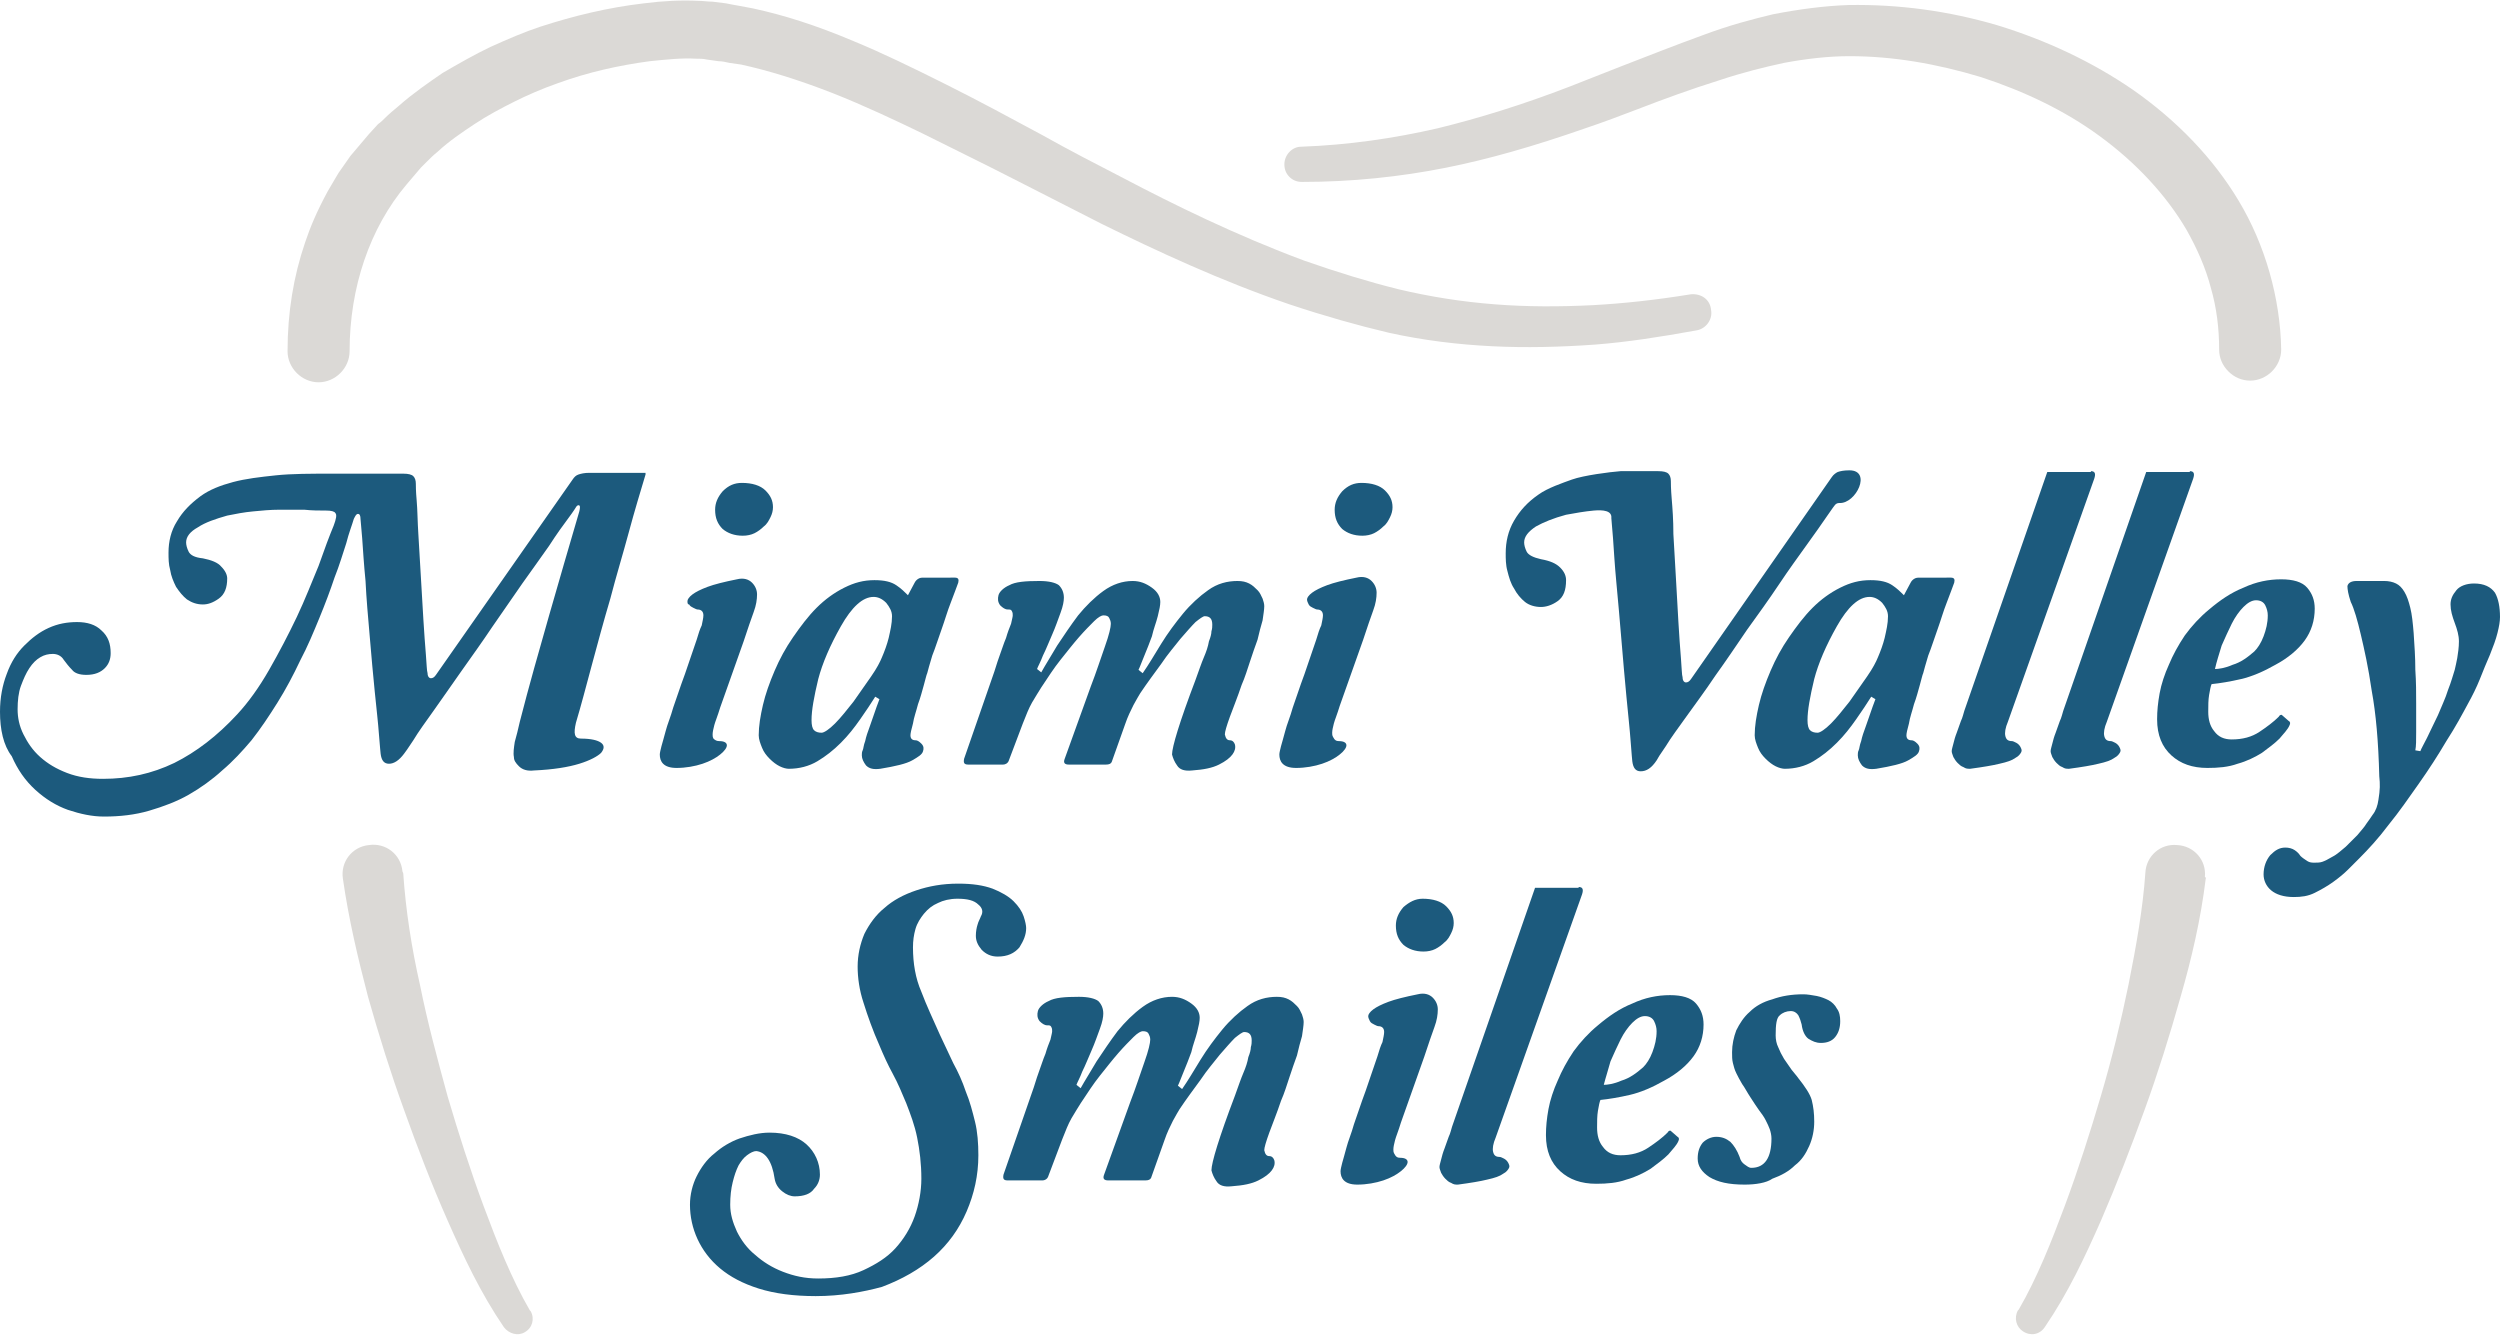
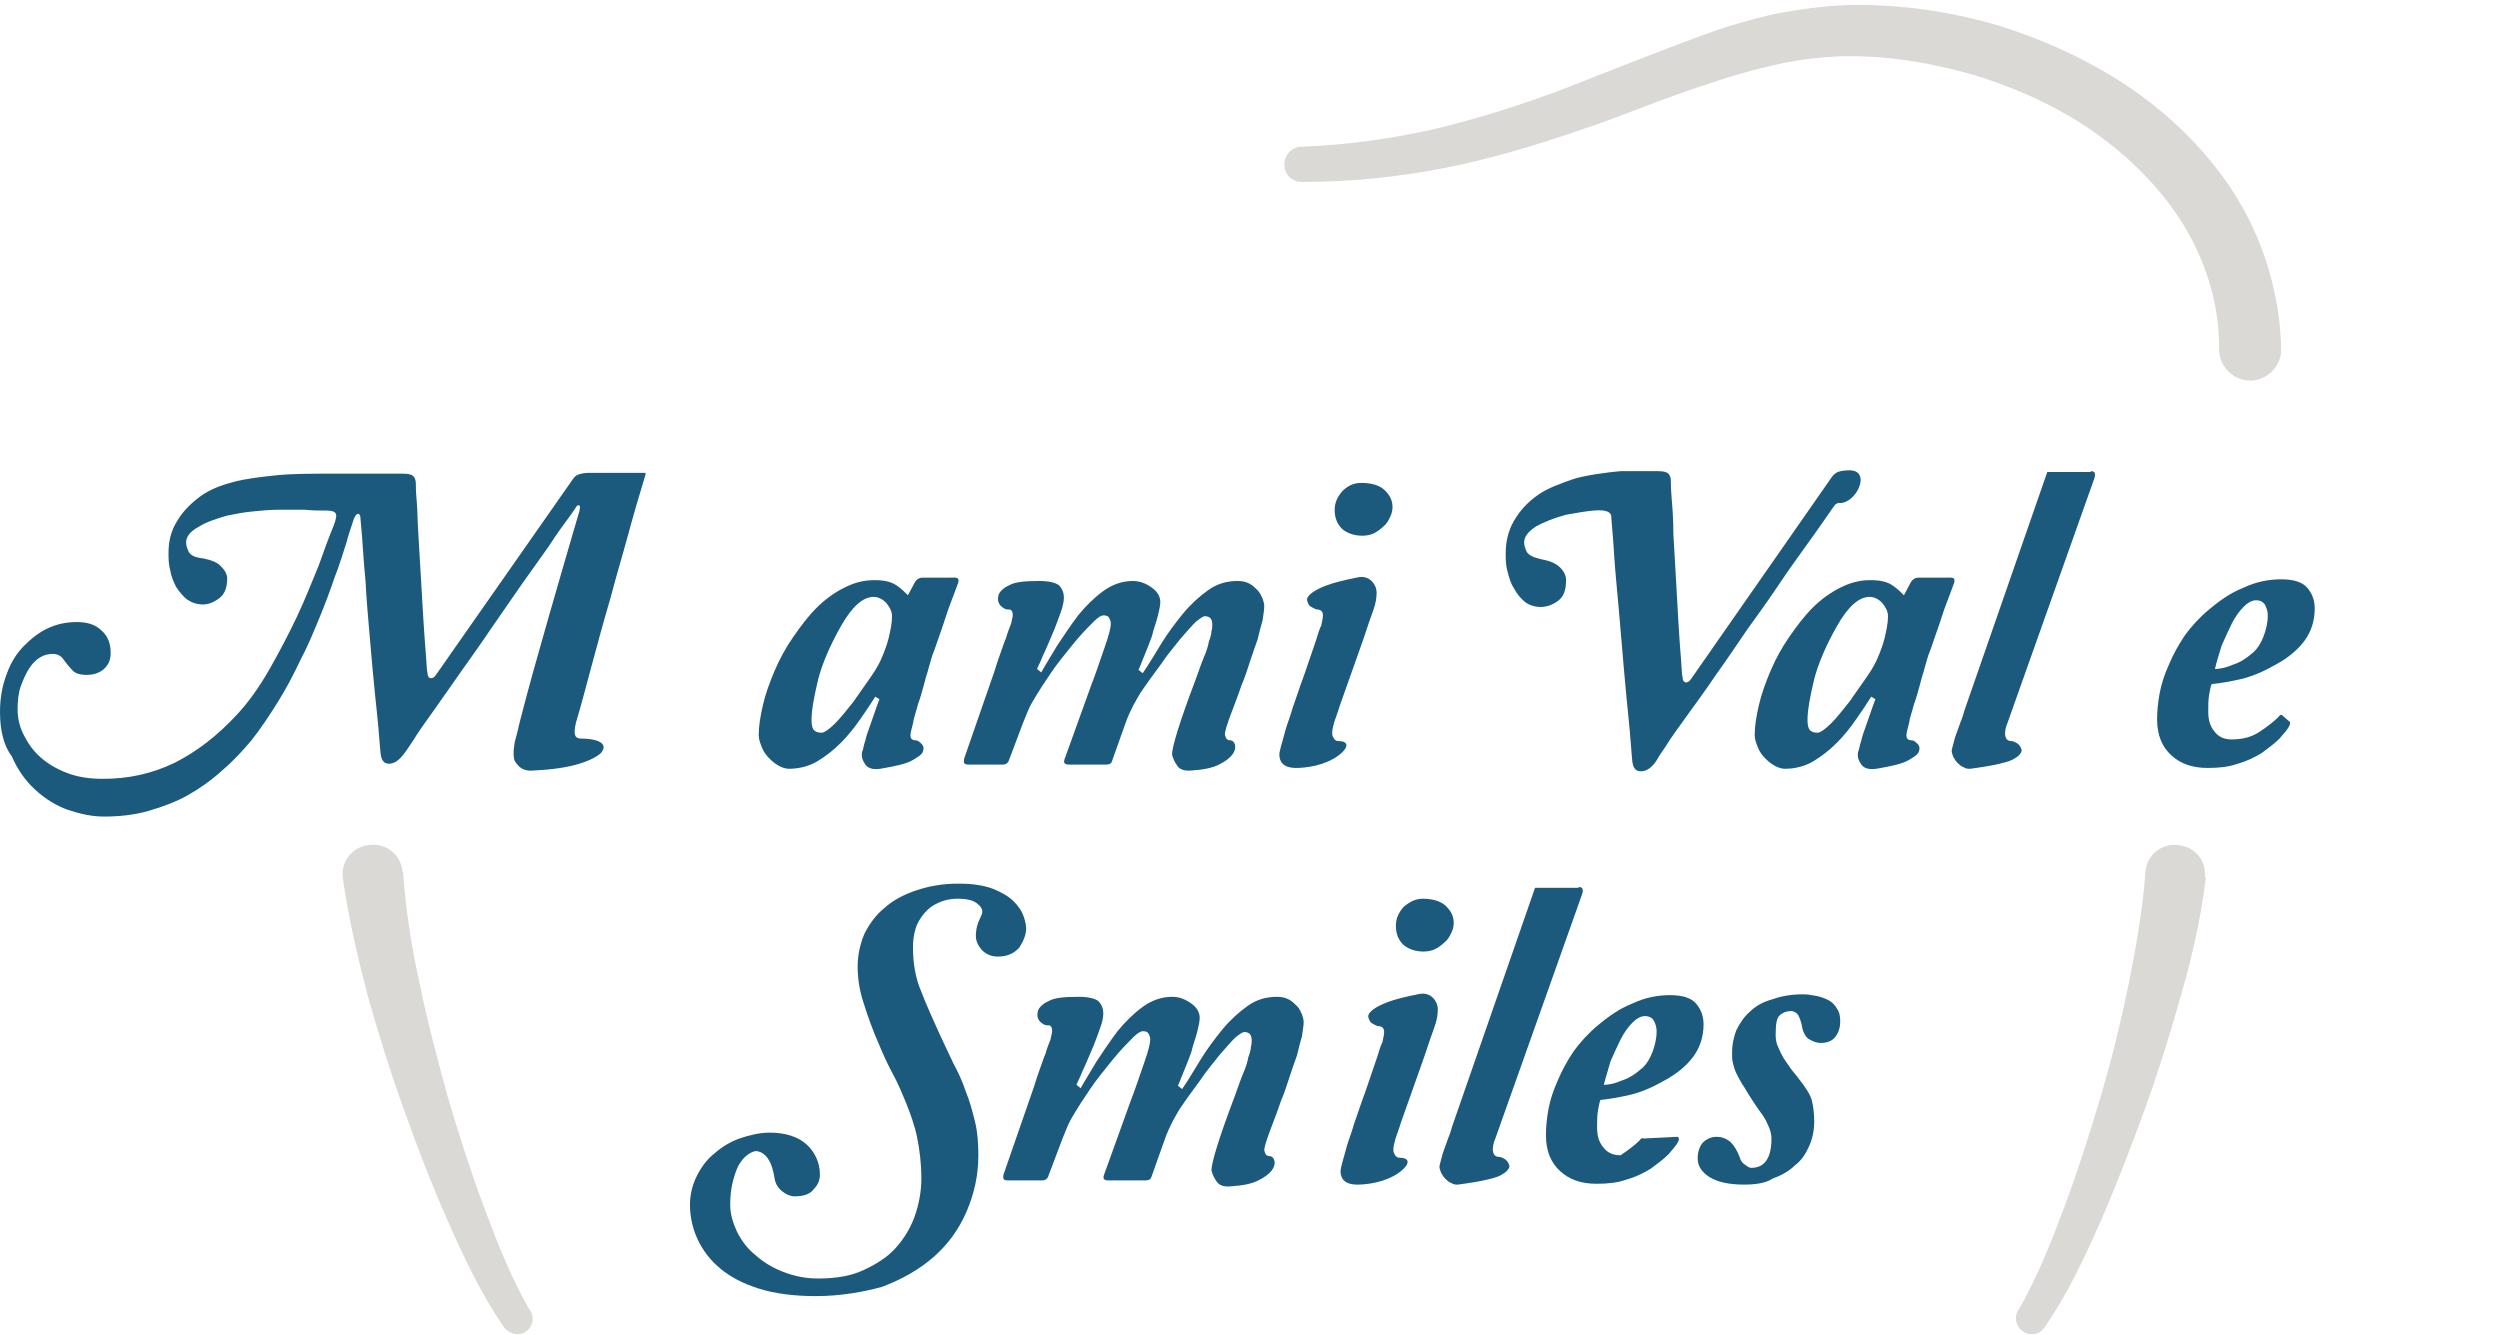
<svg xmlns="http://www.w3.org/2000/svg" version="1.1" id="Layer_1" x="0px" y="0px" viewBox="0 0 298.2 159.2" style="enable-background:new 0 0 298.2 159.2;" xml:space="preserve">
  <style type="text/css">
	.st0{fill:#1C5A7D;}
	.st1{fill:#DBD9D6;}
</style>
  <g>
    <g>
      <path class="st0" d="M77,56.6c-0.6,2-1.3,4.3-2,6.9c-0.7,2.6-1.5,5.2-2.2,7.9c-0.8,2.7-1.5,5.3-2.2,7.9c-0.7,2.6-1.3,4.9-1.9,6.9    c-0.3,1.3-0.2,1.9,0.6,1.9c1.2,0,2,0.2,2.4,0.5c0.4,0.3,0.4,0.7,0,1.2c-0.4,0.4-1.3,0.9-2.6,1.3c-1.3,0.4-3.1,0.7-5.4,0.8    c-0.8,0.1-1.4-0.1-1.8-0.5c-0.4-0.4-0.6-0.7-0.6-1.1c-0.1-0.5,0-1.1,0.1-1.8c0.2-0.7,0.4-1.5,0.6-2.4c1.1-4.3,2.3-8.5,3.5-12.7    c1.2-4.2,2.4-8.3,3.6-12.4c0.1-0.4,0.1-0.7,0-0.7c-0.1-0.1-0.3,0-0.4,0.2c0,0-0.3,0.5-0.9,1.3c-0.6,0.8-1.4,1.9-2.3,3.3    c-0.9,1.3-2,2.8-3.2,4.5c-1.2,1.7-2.4,3.5-3.6,5.2c-1.2,1.8-2.5,3.6-3.7,5.3c-1.2,1.7-2.3,3.3-3.3,4.7c-1,1.4-1.8,2.5-2.4,3.5    c-0.6,0.9-1,1.5-1.1,1.6c-0.6,0.8-1.2,1.2-1.8,1.2c-0.6,0-0.9-0.4-1-1.2c0-0.1-0.1-0.9-0.2-2.3c-0.1-1.4-0.3-3.1-0.5-5.1    c-0.2-2-0.4-4.2-0.6-6.6c-0.2-2.3-0.4-4.5-0.5-6.6c-0.2-2-0.3-3.7-0.4-5.1c-0.1-1.4-0.2-2.1-0.2-2.3c0-0.4-0.1-0.6-0.3-0.6    c-0.2,0-0.3,0.2-0.5,0.6c-0.2,0.7-0.6,1.7-0.9,2.9c-0.4,1.2-0.8,2.6-1.4,4.1c-0.5,1.5-1.1,3.1-1.8,4.8c-0.7,1.7-1.4,3.4-2.3,5.1    c-0.8,1.7-1.7,3.4-2.7,5c-1,1.6-2,3.1-3.1,4.5c-1.1,1.3-2.2,2.5-3.5,3.6c-1.2,1.1-2.6,2.1-4,2.9c-1.4,0.8-3,1.4-4.7,1.9    c-1.7,0.5-3.5,0.7-5.4,0.7c-1.4,0-2.8-0.3-4.3-0.8c-1.4-0.5-2.7-1.3-3.9-2.4c-1.2-1.1-2.1-2.4-2.8-4C0.4,88.9,0,87,0,84.9    c0-1.7,0.3-3.2,0.8-4.5C1.3,79,2,77.9,2.9,77c0.9-0.9,1.8-1.6,2.9-2.1c1.1-0.5,2.2-0.7,3.4-0.7c1.2,0,2.2,0.3,2.9,1    c0.8,0.7,1.1,1.6,1.1,2.7c0,0.7-0.2,1.3-0.7,1.8c-0.5,0.5-1.2,0.8-2.2,0.8c-0.8,0-1.4-0.2-1.7-0.6c-0.4-0.4-0.7-0.8-1-1.2    C7.3,78.2,6.8,78,6.3,78c-0.5,0-1,0.1-1.5,0.4c-0.5,0.3-0.9,0.7-1.3,1.3c-0.4,0.6-0.7,1.3-1,2.1c-0.3,0.8-0.4,1.8-0.4,2.8    c0,1,0.2,2,0.7,3c0.5,1,1.1,1.9,2,2.7c0.9,0.8,1.9,1.4,3.2,1.9c1.3,0.5,2.7,0.7,4.3,0.7c3,0,5.8-0.6,8.5-1.9    c2.6-1.3,5.1-3.2,7.5-5.8c1.3-1.4,2.6-3.2,3.8-5.3c1.2-2.1,2.3-4.2,3.3-6.3c1-2.1,1.8-4.2,2.6-6.1c0.7-2,1.3-3.6,1.8-4.8    c0.3-0.8,0.4-1.3,0.2-1.5c-0.1-0.2-0.5-0.3-1.1-0.3c-0.8,0-1.7,0-2.6-0.1c-1,0-2,0-3,0c-1,0-2.1,0.1-3.1,0.2    c-1.1,0.1-2.1,0.3-3.1,0.5c-1.4,0.4-2.6,0.8-3.5,1.4c-0.9,0.5-1.4,1.1-1.4,1.8c0,0.3,0.1,0.7,0.3,1.1c0.2,0.4,0.7,0.7,1.7,0.8    c1,0.2,1.8,0.5,2.2,1c0.5,0.5,0.7,1,0.7,1.4c0,1.1-0.3,1.9-1,2.4c-0.7,0.5-1.3,0.7-1.9,0.7c-0.7,0-1.3-0.2-1.9-0.6    c-0.5-0.4-0.9-0.9-1.3-1.5c-0.3-0.6-0.6-1.3-0.7-2c-0.2-0.7-0.2-1.4-0.2-2.1c0-1.3,0.3-2.6,1-3.7c0.7-1.2,1.6-2.1,2.8-3    c1.1-0.8,2.4-1.3,3.9-1.7c1.5-0.4,3.2-0.6,5.1-0.8c1.9-0.2,4.2-0.2,6.7-0.2c2.5,0,5.3,0,8.5,0c0.6,0,1,0.1,1.2,0.3    c0.2,0.2,0.3,0.5,0.3,0.9c0,0.2,0,0.9,0.1,2c0.1,1.1,0.1,2.5,0.2,4c0.1,1.6,0.2,3.3,0.3,5.1c0.1,1.8,0.2,3.5,0.3,5.1    c0.1,1.6,0.2,3,0.3,4.2c0.1,1.2,0.1,1.9,0.2,2.2c0,0.4,0.2,0.6,0.4,0.6c0.2,0,0.4-0.1,0.6-0.4l16.3-23.3c0.2-0.3,0.4-0.5,0.7-0.6    c0.3-0.1,0.7-0.2,1.3-0.2H77z" />
-       <path class="st0" d="M85.8,88.4c0.6,0,0.9,0.2,0.9,0.5c0,0.3-0.3,0.7-0.8,1.1c-0.5,0.4-1.2,0.8-2.1,1.1c-0.9,0.3-2,0.5-3.1,0.5    c-0.8,0-1.3-0.2-1.6-0.5c-0.3-0.3-0.4-0.7-0.4-1.1c0-0.2,0.1-0.6,0.2-1c0.1-0.4,0.3-1,0.5-1.8c0.2-0.8,0.6-1.7,0.9-2.8    c0.4-1.1,0.8-2.4,1.4-4l1.4-4.1c0.2-0.7,0.4-1.3,0.6-1.7c0.1-0.5,0.2-0.9,0.2-1.2c0-0.4-0.2-0.7-0.7-0.7c-0.1,0-0.3-0.1-0.5-0.2    s-0.4-0.2-0.5-0.4C82,72.1,82,71.9,82,71.7c0-0.2,0.2-0.5,0.6-0.8c0.4-0.3,1-0.6,1.8-0.9c0.8-0.3,2-0.6,3.5-0.9    c0.8-0.2,1.4,0,1.8,0.4c0.4,0.4,0.6,0.9,0.6,1.4c0,0.6-0.1,1.3-0.4,2.1c-0.3,0.8-0.7,2-1.2,3.5l-2.8,7.9c-0.3,1-0.6,1.7-0.7,2.1    c-0.1,0.4-0.2,0.8-0.2,1.1c0,0.2,0,0.3,0.1,0.5C85.3,88.3,85.5,88.4,85.8,88.4z M88.5,57.6c1.2,0,2.2,0.3,2.8,0.9    c0.6,0.6,0.9,1.2,0.9,2c0,0.4-0.1,0.8-0.3,1.2c-0.2,0.4-0.4,0.8-0.8,1.1c-0.3,0.3-0.7,0.6-1.1,0.8c-0.4,0.2-0.9,0.3-1.4,0.3    c-1,0-1.8-0.3-2.4-0.8c-0.6-0.6-0.9-1.3-0.9-2.3c0-0.8,0.3-1.5,0.9-2.2C86.9,57.9,87.6,57.6,88.5,57.6z" />
      <path class="st0" d="M113.9,68.9c0.4,0,0.5,0.2,0.4,0.6c-0.2,0.6-0.5,1.3-0.9,2.4c-0.4,1-0.7,2.1-1.1,3.2    c-0.4,1.1-0.7,2.1-1.1,3.1c-0.3,1-0.5,1.7-0.6,2.1c-0.1,0.2-0.2,0.7-0.4,1.4c-0.2,0.7-0.4,1.5-0.7,2.3c-0.2,0.8-0.5,1.6-0.6,2.3    c-0.2,0.7-0.3,1.2-0.3,1.4c0,0.4,0.2,0.6,0.6,0.6c0.2,0,0.4,0.1,0.7,0.4c0.3,0.3,0.3,0.6,0.2,0.9c-0.1,0.4-0.6,0.7-1.3,1.1    c-0.7,0.4-2,0.7-3.8,1c-0.8,0.1-1.3,0-1.7-0.4c-0.3-0.4-0.5-0.8-0.5-1.2c0-0.2,0-0.4,0.1-0.6c0.1-0.2,0.1-0.6,0.3-1.1    c0.1-0.5,0.3-1.1,0.6-1.9c0.3-0.8,0.6-1.8,1.1-3.1l-0.5-0.3c-0.5,0.8-1.1,1.7-1.8,2.7c-0.7,1-1.4,1.9-2.3,2.8    c-0.9,0.9-1.8,1.6-2.8,2.2c-1,0.6-2.2,0.9-3.4,0.9c-0.3,0-0.7-0.1-1.1-0.3c-0.4-0.2-0.8-0.5-1.2-0.9c-0.4-0.4-0.7-0.8-0.9-1.3    c-0.2-0.5-0.4-1-0.4-1.5c0-1.1,0.2-2.3,0.5-3.6c0.3-1.3,0.8-2.7,1.4-4.1c0.6-1.4,1.3-2.7,2.2-4c0.9-1.3,1.8-2.5,2.8-3.5    c1-1,2.1-1.8,3.3-2.4c1.2-0.6,2.3-0.9,3.6-0.9c1.2,0,2,0.2,2.6,0.6c0.6,0.4,1,0.8,1.4,1.2l0.8-1.5c0.2-0.4,0.6-0.6,0.9-0.6H113.9z     M96.8,85.9c0,0.6,0.1,1,0.3,1.2c0.2,0.2,0.5,0.3,0.9,0.3c0.3,0,0.9-0.4,1.6-1.1c0.7-0.7,1.4-1.6,2.2-2.6c0.7-1,1.4-2,2.1-3    c0.7-1,1.1-1.8,1.3-2.3c0.3-0.7,0.6-1.5,0.8-2.3c0.2-0.9,0.4-1.7,0.4-2.6c0-0.6-0.3-1.1-0.7-1.6c-0.5-0.5-1-0.7-1.5-0.7    c-1.3,0-2.6,1.2-3.9,3.5c-1.3,2.3-2.2,4.4-2.7,6.3C97.1,83.1,96.8,84.7,96.8,85.9z" />
      <path class="st0" d="M115.5,91.2c-0.5,0-0.6-0.2-0.5-0.7l3.4-9.8c0.3-0.8,0.5-1.6,0.8-2.4c0.3-0.8,0.5-1.5,0.8-2.2    c0.2-0.7,0.4-1.2,0.6-1.7c0.1-0.5,0.2-0.8,0.2-1c0-0.2,0-0.3-0.1-0.5c-0.1-0.2-0.2-0.2-0.5-0.2c-0.3,0-0.6-0.2-0.9-0.5    c-0.3-0.4-0.3-0.8-0.2-1.2c0.1-0.4,0.6-0.9,1.3-1.2c0.7-0.4,1.9-0.5,3.6-0.5c1.1,0,1.9,0.2,2.3,0.5c0.4,0.4,0.6,0.9,0.6,1.5    c0,0.4-0.1,1-0.4,1.8c-0.3,0.8-0.6,1.7-1,2.6c-0.4,0.9-0.7,1.7-1.1,2.5c-0.3,0.8-0.6,1.3-0.7,1.6l0.5,0.4c0.5-0.9,1.2-2,1.9-3.2    c0.8-1.2,1.6-2.4,2.5-3.6c0.9-1.1,1.9-2.1,3-2.9c1.1-0.8,2.3-1.2,3.5-1.2c0.9,0,1.6,0.3,2.3,0.8c0.7,0.5,1,1.1,1,1.7    c0,0.4-0.1,0.9-0.3,1.7c-0.2,0.8-0.5,1.5-0.7,2.4c-0.3,0.8-0.6,1.6-0.9,2.3c-0.3,0.7-0.5,1.3-0.7,1.7l0.5,0.4    c0.7-1,1.4-2.2,2.2-3.5c0.8-1.3,1.7-2.5,2.6-3.6c0.9-1.1,2-2.1,3-2.8c1.1-0.8,2.3-1.1,3.5-1.1c0.6,0,1,0.1,1.4,0.3    c0.4,0.2,0.7,0.5,1,0.8c0.3,0.3,0.4,0.6,0.6,1c0.1,0.3,0.2,0.6,0.2,0.9c0,0.4-0.1,1-0.2,1.7c-0.2,0.7-0.4,1.4-0.6,2.3    c-0.3,0.8-0.6,1.7-0.9,2.6c-0.3,0.9-0.6,1.9-1,2.8c-0.5,1.5-1,2.7-1.4,3.8c-0.4,1.1-0.6,1.8-0.6,2.1c0.1,0.5,0.3,0.7,0.6,0.7    c0.3,0,0.5,0.2,0.6,0.5c0.1,0.4,0,0.8-0.3,1.2c-0.3,0.4-0.8,0.8-1.6,1.2c-0.8,0.4-1.8,0.6-3.2,0.7c-0.9,0.1-1.5-0.1-1.8-0.6    c-0.3-0.4-0.5-0.9-0.6-1.3c0-0.9,0.9-3.9,2.8-8.9c0.4-1.1,0.7-2,1-2.7c0.3-0.7,0.5-1.3,0.6-1.9c0.2-0.5,0.3-0.9,0.3-1.2    c0.1-0.3,0.1-0.6,0.1-0.8c0-0.7-0.3-1-0.9-1c-0.2,0-0.6,0.3-1.1,0.7c-0.5,0.5-1.1,1.2-1.8,2c-0.7,0.9-1.5,1.8-2.3,3    c-0.8,1.1-1.7,2.3-2.5,3.5c-0.2,0.3-0.4,0.7-0.8,1.4c-0.3,0.6-0.7,1.4-1,2.3l-1.6,4.5c-0.1,0.2-0.3,0.3-0.7,0.3h-4.4    c-0.5,0-0.7-0.2-0.5-0.7l3.1-8.6c0.7-1.8,1.2-3.4,1.7-4.8c0.5-1.4,0.7-2.3,0.7-2.7c0-0.3-0.1-0.5-0.2-0.7    c-0.1-0.2-0.3-0.3-0.7-0.3c-0.2,0-0.6,0.2-1.1,0.7c-0.5,0.5-1.1,1.1-1.8,1.9c-0.7,0.8-1.4,1.7-2.2,2.7c-0.8,1-1.5,2.1-2.3,3.3    c-0.3,0.5-0.7,1.1-1.1,1.8c-0.4,0.7-0.7,1.5-1.1,2.5l-1.7,4.5c-0.1,0.2-0.3,0.4-0.7,0.4H115.5z" />
      <path class="st0" d="M159.7,88.4c0.6,0,0.9,0.2,0.9,0.5c0,0.3-0.3,0.7-0.8,1.1c-0.5,0.4-1.2,0.8-2.1,1.1c-0.9,0.3-2,0.5-3.1,0.5    c-0.8,0-1.3-0.2-1.6-0.5c-0.3-0.3-0.4-0.7-0.4-1.1c0-0.2,0.1-0.6,0.2-1c0.1-0.4,0.3-1,0.5-1.8c0.2-0.8,0.6-1.7,0.9-2.8    c0.4-1.1,0.8-2.4,1.4-4l1.4-4.1c0.2-0.7,0.4-1.3,0.6-1.7c0.1-0.5,0.2-0.9,0.2-1.2c0-0.4-0.2-0.7-0.7-0.7c-0.1,0-0.3-0.1-0.5-0.2    s-0.4-0.2-0.5-0.4c-0.1-0.2-0.2-0.4-0.2-0.6c0-0.2,0.2-0.5,0.6-0.8c0.4-0.3,1-0.6,1.8-0.9c0.8-0.3,2-0.6,3.5-0.9    c0.8-0.2,1.4,0,1.8,0.4c0.4,0.4,0.6,0.9,0.6,1.4c0,0.6-0.1,1.3-0.4,2.1c-0.3,0.8-0.7,2-1.2,3.5l-2.8,7.9c-0.3,1-0.6,1.7-0.7,2.1    c-0.1,0.4-0.2,0.8-0.2,1.1c0,0.2,0,0.3,0.1,0.5C159.2,88.3,159.4,88.4,159.7,88.4z M162.4,57.6c1.2,0,2.2,0.3,2.8,0.9    c0.6,0.6,0.9,1.2,0.9,2c0,0.4-0.1,0.8-0.3,1.2c-0.2,0.4-0.4,0.8-0.8,1.1c-0.3,0.3-0.7,0.6-1.1,0.8c-0.4,0.2-0.9,0.3-1.4,0.3    c-1,0-1.8-0.3-2.4-0.8c-0.6-0.6-0.9-1.3-0.9-2.3c0-0.8,0.3-1.5,0.9-2.2C160.8,57.9,161.5,57.6,162.4,57.6z" />
      <path class="st0" d="M232.7,68.9c0.4,0,0.5,0.2,0.4,0.6c-0.2,0.6-0.5,1.3-0.9,2.4c-0.4,1-0.7,2.1-1.1,3.2    c-0.4,1.1-0.7,2.1-1.1,3.1c-0.3,1-0.5,1.7-0.6,2.1c-0.1,0.2-0.2,0.7-0.4,1.4c-0.2,0.7-0.4,1.5-0.7,2.3c-0.2,0.8-0.5,1.6-0.6,2.3    c-0.2,0.7-0.3,1.2-0.3,1.4c0,0.4,0.2,0.6,0.6,0.6c0.2,0,0.4,0.1,0.7,0.4c0.3,0.3,0.3,0.6,0.2,0.9c-0.1,0.4-0.6,0.7-1.3,1.1    c-0.7,0.4-2,0.7-3.8,1c-0.8,0.1-1.3,0-1.7-0.4c-0.3-0.4-0.5-0.8-0.5-1.2c0-0.2,0-0.4,0.1-0.6c0.1-0.2,0.1-0.6,0.3-1.1    c0.1-0.5,0.3-1.1,0.6-1.9c0.3-0.8,0.6-1.8,1.1-3.1l-0.5-0.3c-0.5,0.8-1.1,1.7-1.8,2.7c-0.7,1-1.4,1.9-2.3,2.8    c-0.9,0.9-1.8,1.6-2.8,2.2c-1,0.6-2.2,0.9-3.4,0.9c-0.3,0-0.7-0.1-1.1-0.3c-0.4-0.2-0.8-0.5-1.2-0.9c-0.4-0.4-0.7-0.8-0.9-1.3    c-0.2-0.5-0.4-1-0.4-1.5c0-1.1,0.2-2.3,0.5-3.6c0.3-1.3,0.8-2.7,1.4-4.1c0.6-1.4,1.3-2.7,2.2-4c0.9-1.3,1.8-2.5,2.8-3.5    c1-1,2.1-1.8,3.3-2.4c1.2-0.6,2.3-0.9,3.6-0.9c1.2,0,2,0.2,2.6,0.6c0.6,0.4,1,0.8,1.4,1.2l0.8-1.5c0.2-0.4,0.6-0.6,0.9-0.6H232.7z     M215.6,85.9c0,0.6,0.1,1,0.3,1.2c0.2,0.2,0.5,0.3,0.9,0.3c0.3,0,0.9-0.4,1.6-1.1c0.7-0.7,1.4-1.6,2.2-2.6c0.7-1,1.4-2,2.1-3    c0.7-1,1.1-1.8,1.3-2.3c0.3-0.7,0.6-1.5,0.8-2.3c0.2-0.9,0.4-1.7,0.4-2.6c0-0.6-0.3-1.1-0.7-1.6c-0.5-0.5-1-0.7-1.5-0.7    c-1.3,0-2.6,1.2-3.9,3.5c-1.3,2.3-2.2,4.4-2.7,6.3C215.9,83.1,215.6,84.7,215.6,85.9z" />
      <path class="st0" d="M249.4,56.2c0.5,0,0.6,0.3,0.4,0.9l-10.3,29c-0.3,0.7-0.4,1.3-0.3,1.7c0.1,0.4,0.3,0.6,0.8,0.6    c0.1,0,0.3,0.1,0.5,0.2c0.2,0.1,0.4,0.3,0.5,0.5c0.1,0.2,0.2,0.4,0.1,0.6c-0.1,0.2-0.3,0.5-0.7,0.7c-0.4,0.3-1,0.5-1.9,0.7    c-0.8,0.2-2,0.4-3.5,0.6c-0.3,0-0.5,0-0.8-0.2c-0.3-0.1-0.5-0.3-0.7-0.5s-0.4-0.5-0.5-0.7c-0.1-0.3-0.2-0.5-0.2-0.7    c0-0.2,0.1-0.5,0.2-0.9c0.1-0.4,0.2-0.8,0.4-1.3c0.2-0.5,0.3-0.9,0.5-1.4c0.2-0.4,0.3-0.9,0.4-1.2l9.9-28.5H249.4z" />
-       <path class="st0" d="M261.2,56.2c0.5,0,0.6,0.3,0.4,0.9l-10.3,29c-0.3,0.7-0.4,1.3-0.3,1.7c0.1,0.4,0.3,0.6,0.8,0.6    c0.1,0,0.3,0.1,0.5,0.2c0.2,0.1,0.4,0.3,0.5,0.5c0.1,0.2,0.2,0.4,0.1,0.6c-0.1,0.2-0.3,0.5-0.7,0.7c-0.4,0.3-1,0.5-1.9,0.7    c-0.8,0.2-2,0.4-3.5,0.6c-0.3,0-0.5,0-0.8-0.2c-0.3-0.1-0.5-0.3-0.7-0.5s-0.4-0.5-0.5-0.7c-0.1-0.3-0.2-0.5-0.2-0.7    c0-0.2,0.1-0.5,0.2-0.9c0.1-0.4,0.2-0.8,0.4-1.3c0.2-0.5,0.3-0.9,0.5-1.4c0.2-0.4,0.3-0.9,0.4-1.2l9.9-28.5H261.2z" />
      <path class="st0" d="M273,86c0.2,0.1,0.2,0.3,0.1,0.5c-0.2,0.5-0.7,1-1.2,1.6c-0.6,0.6-1.3,1.1-2.1,1.7c-0.8,0.5-1.8,1-2.9,1.3    c-1.1,0.4-2.3,0.5-3.6,0.5c-1.8,0-3.2-0.5-4.3-1.5c-1.1-1-1.7-2.4-1.7-4.3c0-1,0.1-2,0.3-3.1c0.2-1.1,0.6-2.3,1.1-3.4    c0.5-1.2,1.1-2.3,1.9-3.5c0.8-1.1,1.8-2.2,2.9-3.1c1.3-1.1,2.6-2,4.1-2.6c1.5-0.7,3-1,4.5-1c1.4,0,2.5,0.3,3.1,1    c0.6,0.7,0.9,1.5,0.9,2.5c0,1.4-0.4,2.7-1.2,3.8c-0.8,1.1-2,2.1-3.5,2.9c-1.4,0.8-2.8,1.4-4.1,1.7c-1.3,0.3-2.5,0.5-3.5,0.6    c-0.1,0.2-0.2,0.7-0.3,1.3c-0.1,0.6-0.1,1.3-0.1,2c0,0.9,0.2,1.7,0.7,2.3c0.5,0.7,1.2,1,2.1,1c1.3,0,2.4-0.3,3.3-0.9    c0.9-0.6,1.7-1.2,2.3-1.8c0.1-0.2,0.3-0.3,0.4-0.2L273,86z M264.2,79.8c0.4,0,1.2-0.1,2.1-0.5c1-0.3,1.8-0.9,2.6-1.6    c0.4-0.4,0.8-1,1.1-1.8c0.3-0.8,0.5-1.6,0.5-2.5c0-0.4-0.1-0.8-0.3-1.2c-0.2-0.4-0.6-0.6-1.1-0.6c-0.5,0-1,0.3-1.5,0.8    c-0.5,0.5-1,1.2-1.4,2c-0.4,0.8-0.8,1.7-1.2,2.6C264.7,78,264.4,78.9,264.2,79.8z" />
-       <path class="st0" d="M283.8,92.6c-0.1-4.1-0.4-7.5-0.9-10.2c-0.4-2.8-0.9-5-1.3-6.7c-0.4-1.7-0.8-3.1-1.2-3.9    c-0.3-0.9-0.4-1.5-0.4-1.9c0.1-0.4,0.5-0.6,1.1-0.6c0.7,0,1.7,0,3.3,0c0.5,0,1,0.1,1.4,0.3c0.4,0.2,0.7,0.5,1,1    c0.3,0.5,0.5,1.1,0.7,1.9c0.2,0.8,0.3,1.8,0.4,3c0.1,1.5,0.2,2.9,0.2,4.4c0.1,1.4,0.1,2.8,0.1,4.1c0,1.3,0,2.4,0,3.3    c0,1,0,1.7-0.1,2.2l0.6,0.1c0.1-0.3,0.4-0.8,0.8-1.6c0.4-0.8,0.8-1.7,1.3-2.7c0.4-1,0.9-2,1.2-3c0.4-1,0.6-1.8,0.8-2.4    c0.1-0.4,0.2-0.9,0.3-1.4c0.1-0.6,0.2-1.3,0.2-2c0-0.7-0.2-1.4-0.5-2.2c-0.3-0.8-0.5-1.5-0.5-2.2c0-0.6,0.2-1.1,0.7-1.7    c0.4-0.5,1.2-0.8,2.1-0.8c1.2,0,2,0.4,2.5,1.1c0.4,0.7,0.6,1.7,0.6,2.9c0,0.5-0.1,1.1-0.3,1.9c-0.2,0.8-0.5,1.6-0.9,2.6    c-0.4,0.9-0.8,1.9-1.2,2.9c-0.4,1-0.9,2-1.4,2.9c-0.7,1.3-1.5,2.8-2.6,4.5c-1,1.7-2.1,3.4-3.3,5.1c-1.2,1.7-2.3,3.3-3.6,4.9    c-1.2,1.6-2.4,2.9-3.5,4c-0.3,0.3-0.8,0.8-1.3,1.3c-0.5,0.5-1.1,1-1.8,1.5c-0.7,0.5-1.4,0.9-2.2,1.3c-0.8,0.4-1.6,0.5-2.5,0.5    c-1.2,0-2.1-0.3-2.7-0.8c-0.6-0.5-0.9-1.2-0.9-1.9c0-0.9,0.3-1.7,0.8-2.3c0.6-0.6,1.1-0.9,1.8-0.9c0.4,0,0.8,0.1,1.1,0.3    c0.3,0.2,0.5,0.4,0.7,0.7c0.2,0.2,0.5,0.4,0.8,0.6c0.3,0.2,0.6,0.2,0.9,0.2c0.3,0,0.6,0,0.9-0.1c0.3-0.1,0.7-0.3,1.2-0.6    c0.6-0.3,1.1-0.8,1.6-1.2c0.5-0.5,1-1,1.4-1.4c0.4-0.5,0.8-0.9,1.1-1.4c0.3-0.4,0.5-0.7,0.7-1c0.4-0.5,0.6-1.1,0.7-1.8    C283.9,94.2,283.9,93.5,283.8,92.6z" />
      <path class="st0" d="M97.3,154.6c-2.6,0-4.9-0.3-6.8-0.9c-1.9-0.6-3.4-1.4-4.6-2.4c-1.2-1-2.1-2.2-2.7-3.5    c-0.6-1.3-0.9-2.7-0.9-4.1c0-1.2,0.3-2.4,0.8-3.4c0.5-1,1.2-2,2.1-2.7c0.9-0.8,1.9-1.4,3-1.8c1.2-0.4,2.4-0.7,3.6-0.7    c1.9,0,3.4,0.5,4.4,1.4c1,0.9,1.6,2.2,1.6,3.6c0,0.6-0.2,1.2-0.7,1.7c-0.4,0.6-1.2,0.9-2.3,0.9c-0.5,0-1-0.2-1.5-0.6    c-0.5-0.4-0.8-0.9-0.9-1.5c-0.3-2.1-1.1-3.2-2.2-3.3c-0.3,0-0.7,0.2-1.1,0.5c-0.4,0.3-0.7,0.7-1,1.2c-0.3,0.6-0.5,1.2-0.7,2    c-0.2,0.8-0.3,1.7-0.3,2.7c0,1.1,0.3,2.1,0.8,3.2c0.5,1,1.2,2,2.2,2.8c0.9,0.8,2,1.5,3.3,2c1.3,0.5,2.6,0.8,4.2,0.8    c2.1,0,3.9-0.3,5.4-1c1.5-0.7,2.8-1.5,3.8-2.6c1-1.1,1.8-2.4,2.3-3.8c0.5-1.4,0.8-3,0.8-4.5c0-1.8-0.2-3.4-0.5-4.9    c-0.3-1.5-0.8-2.8-1.3-4.1c-0.5-1.2-1-2.4-1.6-3.5c-0.6-1.1-1.1-2.2-1.6-3.4c-0.8-1.8-1.4-3.5-1.9-5.1c-0.5-1.5-0.7-3-0.7-4.3    c0-1.4,0.3-2.7,0.8-3.9c0.6-1.2,1.4-2.3,2.4-3.1c1-0.9,2.3-1.6,3.8-2.1c1.5-0.5,3.1-0.8,5-0.8c1.7,0,3,0.2,4.1,0.6    c1,0.4,1.9,0.9,2.5,1.5c0.6,0.6,1,1.2,1.2,1.8c0.2,0.6,0.3,1.1,0.3,1.4c0,0.8-0.3,1.5-0.8,2.3c-0.6,0.7-1.4,1.1-2.6,1.1    c-0.8,0-1.4-0.3-1.9-0.8c-0.5-0.6-0.7-1.1-0.7-1.7c0-0.5,0.1-1,0.2-1.3c0.1-0.4,0.3-0.7,0.4-1c0.3-0.5,0.2-1-0.3-1.4    c-0.5-0.5-1.3-0.7-2.5-0.7c-0.9,0-1.7,0.2-2.3,0.5c-0.7,0.3-1.2,0.7-1.7,1.3c-0.4,0.5-0.8,1.1-1,1.8c-0.2,0.7-0.3,1.4-0.3,2.2    c0,1.9,0.3,3.7,1,5.3c0.6,1.6,1.4,3.3,2.2,5.1c0.5,1.1,1.1,2.3,1.6,3.4c0.6,1.1,1.1,2.2,1.5,3.4c0.5,1.2,0.8,2.4,1.1,3.6    c0.3,1.2,0.4,2.6,0.4,4c0,2.4-0.5,4.6-1.4,6.7s-2.2,3.9-3.9,5.4c-1.7,1.5-3.8,2.7-6.2,3.6C103,154.1,100.3,154.6,97.3,154.6z" />
      <path class="st0" d="M120.2,140.8c-0.5,0-0.6-0.2-0.5-0.7l3.4-9.8c0.3-0.8,0.5-1.6,0.8-2.4c0.3-0.8,0.5-1.5,0.8-2.2    c0.2-0.7,0.4-1.2,0.6-1.7c0.1-0.5,0.2-0.8,0.2-1c0-0.2,0-0.3-0.1-0.5c-0.1-0.2-0.2-0.2-0.5-0.2c-0.3,0-0.6-0.2-0.9-0.5    c-0.3-0.4-0.3-0.8-0.2-1.2c0.1-0.4,0.6-0.9,1.3-1.2c0.7-0.4,1.9-0.5,3.6-0.5c1.1,0,1.9,0.2,2.3,0.5c0.4,0.4,0.6,0.9,0.6,1.5    c0,0.4-0.1,1-0.4,1.8c-0.3,0.8-0.6,1.7-1,2.6c-0.4,0.9-0.7,1.7-1.1,2.5c-0.3,0.8-0.6,1.3-0.7,1.6l0.5,0.4c0.5-0.9,1.2-2,1.9-3.2    c0.8-1.2,1.6-2.4,2.5-3.6c0.9-1.1,1.9-2.1,3-2.9c1.1-0.8,2.3-1.2,3.5-1.2c0.9,0,1.6,0.3,2.3,0.8c0.7,0.5,1,1.1,1,1.7    c0,0.4-0.1,0.9-0.3,1.7c-0.2,0.8-0.5,1.5-0.7,2.4c-0.3,0.8-0.6,1.6-0.9,2.3c-0.3,0.7-0.5,1.3-0.7,1.7l0.5,0.4    c0.7-1,1.4-2.2,2.2-3.5c0.8-1.3,1.7-2.5,2.6-3.6c0.9-1.1,2-2.1,3-2.8c1.1-0.8,2.3-1.1,3.5-1.1c0.6,0,1,0.1,1.4,0.3    c0.4,0.2,0.7,0.5,1,0.8c0.3,0.3,0.4,0.6,0.6,1c0.1,0.3,0.2,0.6,0.2,0.9c0,0.4-0.1,1-0.2,1.7c-0.2,0.7-0.4,1.4-0.6,2.3    c-0.3,0.8-0.6,1.7-0.9,2.6c-0.3,0.9-0.6,1.9-1,2.8c-0.5,1.5-1,2.7-1.4,3.8c-0.4,1.1-0.6,1.8-0.6,2.1c0.1,0.5,0.3,0.7,0.6,0.7    c0.3,0,0.5,0.2,0.6,0.5c0.1,0.4,0,0.8-0.3,1.2c-0.3,0.4-0.8,0.8-1.6,1.2c-0.8,0.4-1.8,0.6-3.2,0.7c-0.9,0.1-1.5-0.1-1.8-0.6    c-0.3-0.4-0.5-0.9-0.6-1.3c0-0.9,0.9-3.9,2.8-8.9c0.4-1.1,0.7-2,1-2.7c0.3-0.7,0.5-1.3,0.6-1.9c0.2-0.5,0.3-0.9,0.3-1.2    c0.1-0.3,0.1-0.6,0.1-0.8c0-0.7-0.3-1-0.9-1c-0.2,0-0.6,0.3-1.1,0.7c-0.5,0.5-1.1,1.2-1.8,2c-0.7,0.9-1.5,1.8-2.3,3    c-0.8,1.1-1.7,2.3-2.5,3.5c-0.2,0.3-0.4,0.7-0.8,1.4c-0.3,0.6-0.7,1.4-1,2.3l-1.6,4.5c-0.1,0.2-0.3,0.3-0.7,0.3h-4.4    c-0.5,0-0.7-0.2-0.5-0.7l3.1-8.6c0.7-1.8,1.2-3.4,1.7-4.8c0.5-1.4,0.7-2.3,0.7-2.7c0-0.3-0.1-0.5-0.2-0.7    c-0.1-0.2-0.3-0.3-0.7-0.3c-0.2,0-0.6,0.2-1.1,0.7c-0.5,0.5-1.1,1.1-1.8,1.9c-0.7,0.8-1.4,1.7-2.2,2.7c-0.8,1-1.5,2.1-2.3,3.3    c-0.3,0.5-0.7,1.1-1.1,1.8c-0.4,0.7-0.7,1.5-1.1,2.5l-1.7,4.5c-0.1,0.2-0.3,0.4-0.7,0.4H120.2z" />
      <path class="st0" d="M167,138.1c0.6,0,0.9,0.2,0.9,0.5c0,0.3-0.3,0.7-0.8,1.1c-0.5,0.4-1.2,0.8-2.1,1.1c-0.9,0.3-2,0.5-3.1,0.5    c-0.8,0-1.3-0.2-1.6-0.5c-0.3-0.3-0.4-0.7-0.4-1.1c0-0.2,0.1-0.6,0.2-1c0.1-0.4,0.3-1,0.5-1.8c0.2-0.8,0.6-1.7,0.9-2.8    c0.4-1.1,0.8-2.4,1.4-4l1.4-4.1c0.2-0.7,0.4-1.3,0.6-1.7c0.1-0.5,0.2-0.9,0.2-1.2c0-0.4-0.2-0.7-0.7-0.7c-0.1,0-0.3-0.1-0.5-0.2    s-0.4-0.2-0.5-0.4c-0.1-0.2-0.2-0.4-0.2-0.6c0-0.2,0.2-0.5,0.6-0.8c0.4-0.3,1-0.6,1.8-0.9c0.8-0.3,2-0.6,3.5-0.9    c0.8-0.2,1.4,0,1.8,0.4c0.4,0.4,0.6,0.9,0.6,1.4c0,0.6-0.1,1.3-0.4,2.1c-0.3,0.8-0.7,2-1.2,3.5l-2.8,7.9c-0.3,1-0.6,1.7-0.7,2.1    c-0.1,0.4-0.2,0.8-0.2,1.1c0,0.2,0,0.3,0.1,0.5C166.5,138,166.7,138.1,167,138.1z M169.7,107.2c1.2,0,2.2,0.3,2.8,0.9    c0.6,0.6,0.9,1.2,0.9,2c0,0.4-0.1,0.8-0.3,1.2c-0.2,0.4-0.4,0.8-0.8,1.1c-0.3,0.3-0.7,0.6-1.1,0.8c-0.4,0.2-0.9,0.3-1.4,0.3    c-1,0-1.8-0.3-2.4-0.8c-0.6-0.6-0.9-1.3-0.9-2.3c0-0.8,0.3-1.5,0.9-2.2C168.1,107.6,168.8,107.2,169.7,107.2z" />
      <path class="st0" d="M188.3,105.8c0.5,0,0.6,0.3,0.4,0.9l-10.3,29c-0.3,0.7-0.4,1.3-0.3,1.7c0.1,0.4,0.3,0.6,0.8,0.6    c0.1,0,0.3,0.1,0.5,0.2c0.2,0.1,0.4,0.3,0.5,0.5c0.1,0.2,0.2,0.4,0.1,0.6c-0.1,0.2-0.3,0.5-0.7,0.7c-0.4,0.3-1,0.5-1.9,0.7    c-0.8,0.2-2,0.4-3.5,0.6c-0.3,0-0.5,0-0.8-0.2c-0.3-0.1-0.5-0.3-0.7-0.5c-0.2-0.2-0.4-0.5-0.5-0.7c-0.1-0.3-0.2-0.5-0.2-0.7    s0.1-0.5,0.2-0.9c0.1-0.4,0.2-0.8,0.4-1.3c0.2-0.5,0.3-0.9,0.5-1.4c0.2-0.4,0.3-0.9,0.4-1.2l9.9-28.5H188.3z" />
-       <path class="st0" d="M200.1,135.6c0.2,0.1,0.2,0.3,0.1,0.5c-0.2,0.5-0.7,1-1.2,1.6c-0.6,0.6-1.3,1.1-2.1,1.7    c-0.8,0.5-1.8,1-2.9,1.3c-1.1,0.4-2.3,0.5-3.6,0.5c-1.8,0-3.2-0.5-4.3-1.5c-1.1-1-1.7-2.4-1.7-4.3c0-1,0.1-2,0.3-3.1    c0.2-1.1,0.6-2.3,1.1-3.4c0.5-1.2,1.1-2.3,1.9-3.5c0.8-1.1,1.8-2.2,2.9-3.1c1.3-1.1,2.6-2,4.1-2.6c1.5-0.7,3-1,4.5-1    c1.4,0,2.5,0.3,3.1,1c0.6,0.7,0.9,1.5,0.9,2.5c0,1.4-0.4,2.7-1.2,3.8c-0.8,1.1-2,2.1-3.5,2.9c-1.4,0.8-2.8,1.4-4.1,1.7    c-1.3,0.3-2.5,0.5-3.5,0.6c-0.1,0.2-0.2,0.7-0.3,1.3c-0.1,0.6-0.1,1.3-0.1,2c0,0.9,0.2,1.7,0.7,2.3c0.5,0.7,1.2,1,2.1,1    c1.3,0,2.4-0.3,3.3-0.9c0.9-0.6,1.7-1.2,2.3-1.8c0.1-0.2,0.3-0.3,0.4-0.2L200.1,135.6z M191.3,129.4c0.4,0,1.2-0.1,2.1-0.5    c1-0.3,1.8-0.9,2.6-1.6c0.4-0.4,0.8-1,1.1-1.8c0.3-0.8,0.5-1.6,0.5-2.5c0-0.4-0.1-0.8-0.3-1.2c-0.2-0.4-0.6-0.6-1.1-0.6    c-0.5,0-1,0.3-1.5,0.8c-0.5,0.5-1,1.2-1.4,2c-0.4,0.8-0.8,1.7-1.2,2.6C191.8,127.7,191.5,128.6,191.3,129.4z" />
+       <path class="st0" d="M200.1,135.6c0.2,0.1,0.2,0.3,0.1,0.5c-0.2,0.5-0.7,1-1.2,1.6c-0.6,0.6-1.3,1.1-2.1,1.7    c-0.8,0.5-1.8,1-2.9,1.3c-1.1,0.4-2.3,0.5-3.6,0.5c-1.8,0-3.2-0.5-4.3-1.5c-1.1-1-1.7-2.4-1.7-4.3c0-1,0.1-2,0.3-3.1    c0.2-1.1,0.6-2.3,1.1-3.4c0.5-1.2,1.1-2.3,1.9-3.5c0.8-1.1,1.8-2.2,2.9-3.1c1.3-1.1,2.6-2,4.1-2.6c1.5-0.7,3-1,4.5-1    c1.4,0,2.5,0.3,3.1,1c0.6,0.7,0.9,1.5,0.9,2.5c0,1.4-0.4,2.7-1.2,3.8c-0.8,1.1-2,2.1-3.5,2.9c-1.4,0.8-2.8,1.4-4.1,1.7    c-1.3,0.3-2.5,0.5-3.5,0.6c-0.1,0.2-0.2,0.7-0.3,1.3c-0.1,0.6-0.1,1.3-0.1,2c0,0.9,0.2,1.7,0.7,2.3c0.5,0.7,1.2,1,2.1,1    c0.9-0.6,1.7-1.2,2.3-1.8c0.1-0.2,0.3-0.3,0.4-0.2L200.1,135.6z M191.3,129.4c0.4,0,1.2-0.1,2.1-0.5    c1-0.3,1.8-0.9,2.6-1.6c0.4-0.4,0.8-1,1.1-1.8c0.3-0.8,0.5-1.6,0.5-2.5c0-0.4-0.1-0.8-0.3-1.2c-0.2-0.4-0.6-0.6-1.1-0.6    c-0.5,0-1,0.3-1.5,0.8c-0.5,0.5-1,1.2-1.4,2c-0.4,0.8-0.8,1.7-1.2,2.6C191.8,127.7,191.5,128.6,191.3,129.4z" />
      <path class="st0" d="M208.1,141.3c-1.9,0-3.2-0.3-4.2-0.9c-0.9-0.6-1.4-1.3-1.4-2.2c0-0.8,0.2-1.4,0.6-1.9c0.4-0.4,1-0.7,1.6-0.7    c0.7,0,1.2,0.2,1.7,0.6c0.4,0.4,0.8,1,1.1,1.8c0.1,0.4,0.3,0.7,0.6,0.9c0.3,0.2,0.5,0.4,0.8,0.4c1.6,0,2.4-1.2,2.4-3.5    c0-0.4-0.1-0.8-0.2-1.1c-0.1-0.3-0.3-0.7-0.5-1.1c-0.2-0.4-0.5-0.8-0.8-1.2c-0.3-0.4-0.6-0.9-1-1.5c-0.4-0.6-0.7-1.2-1-1.6    c-0.3-0.5-0.5-0.9-0.7-1.3c-0.2-0.4-0.3-0.8-0.4-1.2c-0.1-0.4-0.1-0.8-0.1-1.3c0-0.9,0.2-1.8,0.5-2.6c0.4-0.8,0.9-1.6,1.6-2.2    c0.7-0.7,1.6-1.2,2.7-1.5c1.1-0.4,2.3-0.6,3.7-0.6c0.5,0,1,0.1,1.6,0.2c0.5,0.1,1,0.3,1.4,0.5c0.4,0.2,0.8,0.6,1,1    c0.3,0.4,0.4,0.9,0.4,1.5c0,0.8-0.2,1.4-0.6,1.9c-0.4,0.5-1,0.7-1.7,0.7c-0.6,0-1-0.2-1.5-0.5c-0.4-0.3-0.7-0.9-0.8-1.7    c-0.1-0.4-0.2-0.7-0.4-1.1c-0.2-0.3-0.5-0.5-0.9-0.5c-0.5,0-1,0.2-1.3,0.5c-0.4,0.3-0.5,1.1-0.5,2.4c0,0.5,0.1,1,0.3,1.4    c0.2,0.5,0.4,0.9,0.7,1.4c0.3,0.4,0.6,0.9,0.9,1.3c0.3,0.4,0.6,0.7,0.8,1c0.8,1,1.4,1.9,1.6,2.6c0.2,0.8,0.3,1.6,0.3,2.6    c0,1-0.2,2-0.6,2.9c-0.4,0.9-0.9,1.7-1.7,2.3c-0.7,0.7-1.6,1.2-2.7,1.6C210.7,141.1,209.4,141.3,208.1,141.3z" />
      <g>
        <path class="st0" d="M190.1,60.9c-1.1,0.1-2.2,0.3-3.3,0.5c-1.5,0.4-2.7,0.9-3.6,1.4c-0.9,0.6-1.4,1.2-1.4,1.9     c0,0.3,0.1,0.7,0.3,1.1c0.2,0.4,0.8,0.7,1.7,0.9c1.1,0.2,1.8,0.5,2.3,1c0.5,0.5,0.7,1,0.7,1.5c0,1.2-0.3,2-1,2.5     c-0.7,0.5-1.4,0.7-2,0.7c-0.7,0-1.4-0.2-1.9-0.6c-0.5-0.4-1-1-1.3-1.6c-0.4-0.6-0.6-1.3-0.8-2.1c-0.2-0.7-0.2-1.5-0.2-2.1     c0-1.4,0.3-2.7,1-3.9c0.7-1.2,1.6-2.2,2.9-3.1c1.1-0.8,2.9-1.4,4-1.8c1.4-0.5,4.5-0.9,5.8-1c0.9,0,4.5,0,4.5,0     c0.6,0,1,0.1,1.2,0.3c0.2,0.2,0.3,0.5,0.3,0.9c0,0.2,0,0.9,0.1,2.1c0.1,1.2,0.2,2.5,0.2,4.2c0.1,1.6,0.2,3.4,0.3,5.2     c0.1,1.9,0.2,3.6,0.3,5.3c0.1,1.7,0.2,3.1,0.3,4.3c0.1,1.2,0.1,2,0.2,2.3c0,0.4,0.2,0.6,0.4,0.6c0.2,0,0.4-0.1,0.6-0.4l16.8-24.1     c0.2-0.3,0.5-0.5,0.7-0.6c0.3-0.1,0.7-0.2,1.4-0.2c2.7,0,0.8,4-1.2,3.9c-0.1,0-0.3,0-0.5,0.2c0,0-0.4,0.5-1,1.4     c-0.6,0.9-1.4,2-2.4,3.4c-1,1.4-2.1,2.9-3.3,4.7c-1.2,1.8-2.5,3.6-3.8,5.4c-1.3,1.9-2.5,3.7-3.8,5.5c-1.2,1.8-2.4,3.4-3.4,4.8     c-1,1.4-1.9,2.6-2.5,3.6c-0.7,1-1,1.5-1.1,1.7c-0.6,0.9-1.2,1.3-1.9,1.3c-0.6,0-0.9-0.4-1-1.2c0-0.1-0.1-0.9-0.2-2.4     c-0.1-1.4-0.3-3.2-0.5-5.3c-0.2-2.1-0.4-4.4-0.6-6.8c-0.2-2.4-0.4-4.7-0.6-6.8c-0.2-2.1-0.3-3.9-0.4-5.3     c-0.1-1.4-0.2-2.2-0.2-2.4C192.3,60.9,191.2,60.8,190.1,60.9z" />
      </g>
    </g>
    <g>
-       <path class="st1" d="M201.7,35.1c-4.3,0.7-8.1,1.1-11.7,1.3c-4,0.2-7.9,0.2-11.7-0.1c-3.9-0.3-7.7-0.9-11.5-1.8    c-3.6-0.9-7.2-2-11.2-3.4c-8.1-3-15.8-6.8-21.5-9.8c-3.3-1.7-6.6-3.4-9.8-5.2c-3.7-2-7.6-4.1-11.4-6c-4.2-2.1-7.7-3.8-11.1-5.2    c-4.5-1.9-8.3-3.1-12-3.9l-1.6-0.3c-0.6-0.1-1.1-0.2-1.6-0.3l-1.6-0.2c-0.6,0-1.1-0.1-1.7-0.1c-2-0.1-4.2,0-6.5,0.3    c-4.3,0.5-8.4,1.5-12.4,2.8c-1.8,0.6-3.7,1.4-5.9,2.4c-1.9,0.9-3.8,2-5.7,3.1c-1.6,1.1-3.5,2.4-5.2,3.9c-0.6,0.5-1.2,1-1.7,1.5    c-0.2,0.2-0.5,0.5-0.8,0.7L44,16l-2.2,2.6l-1.4,2c-0.1,0.2-0.2,0.3-0.3,0.5l-1,1.7c-1.3,2.4-2.1,4.3-2.7,6.1    c-1.4,4.1-2.1,8.4-2.1,13v0c0,2,1.7,3.7,3.7,3.7c0,0,0,0,0,0c2,0,3.7-1.7,3.7-3.7c0-7.6,2.4-14.7,6.8-19.9l1.7-2    c0.2-0.2,0.5-0.5,0.7-0.7c0.4-0.4,0.8-0.8,1.3-1.2c1.4-1.3,2.9-2.3,4.4-3.3c1.5-1,3.2-1.9,4.8-2.7c1.4-0.7,3.2-1.5,5.2-2.2    c3.6-1.3,7.2-2.1,10.9-2.6c2-0.2,3.8-0.4,5.5-0.3c0.4,0,0.9,0,1.3,0.1l1.4,0.2c0.4,0,0.9,0.1,1.3,0.2l1.4,0.2    c3.2,0.7,6.8,1.8,10.9,3.4c3.8,1.5,7.6,3.3,10.7,4.8c3.8,1.9,7.7,3.8,11.4,5.7c3.3,1.7,6.7,3.4,10,5.1c6.5,3.2,14.2,6.8,22.4,9.6    c4.2,1.4,8.1,2.5,11.9,3.4c4.1,0.9,8.2,1.4,12.3,1.6c4,0.2,8.1,0.1,12.3-0.2c3.8-0.3,7.7-0.9,12.1-1.7c1.1-0.2,1.9-1.3,1.7-2.4    C204,35.7,202.9,35,201.7,35.1z" />
      <path class="st1" d="M267,23.9c-3-5-7.3-9.5-12.6-13.2c-4.8-3.3-10.3-5.9-16.2-7.7c-5.8-1.7-11.7-2.5-17.7-2.4    c-2.9,0.1-5.9,0.5-9,1.1c-2.5,0.6-5.2,1.3-8.4,2.5c-3.3,1.2-6.6,2.5-9.7,3.7c-2,0.8-4.1,1.6-6.1,2.4c-5.7,2.2-10.9,3.8-15.8,5    c-5.2,1.2-10.7,2-16.3,2.2h0c-1.1,0-2,1-2,2.1c0,0.6,0.2,1.1,0.6,1.5c0.4,0.4,0.9,0.6,1.5,0.6c5.9,0,11.7-0.6,17.2-1.7    c5-1,10.3-2.5,16.6-4.7c2.1-0.7,4.2-1.5,6.3-2.3c3.1-1.2,6.4-2.4,9.6-3.4c3-1,5.5-1.6,7.8-2.1c2.7-0.5,5.3-0.8,7.8-0.8    c0,0,0,0,0,0c5.2,0,10.4,0.9,15.7,2.5c5.2,1.7,10,4,14.1,7c4.4,3.2,8,7.1,10.4,11.2c1.3,2.3,2.3,4.6,2.9,6.9c0.7,2.4,1,4.9,1,7.4    c0,1,0.4,1.9,1.1,2.6c0.7,0.7,1.6,1.1,2.6,1.1c2,0,3.7-1.7,3.7-3.7C272,35.6,270.2,29.2,267,23.9z" />
    </g>
    <path class="st1" d="M48.1,104.2c0.3,4.4,1,8.9,2,13.3c0.9,4.5,2.1,8.9,3.3,13.3c1.3,4.4,2.7,8.8,4.3,13.1   c1.6,4.3,3.3,8.6,5.5,12.4l0.1,0.1c0.5,0.9,0.2,2-0.7,2.5c-0.8,0.5-1.9,0.2-2.5-0.6c-2.8-4.1-4.8-8.4-6.7-12.7   c-1.9-4.3-3.6-8.7-5.2-13.2c-1.6-4.4-3-8.9-4.3-13.5c-1.2-4.6-2.3-9.2-3-14.1c-0.3-2,1.1-3.8,3.1-4c2-0.3,3.8,1.1,4,3.1   C48,104,48.1,104.1,48.1,104.2L48.1,104.2z" />
    <path class="st1" d="M263.1,104.8c-0.6,4.9-1.7,9.6-3,14.1c-1.3,4.6-2.7,9.1-4.3,13.5c-1.6,4.4-3.3,8.8-5.2,13.2   c-1.9,4.3-3.9,8.6-6.7,12.7c-0.6,0.9-1.7,1.1-2.6,0.5c-0.8-0.5-1.1-1.6-0.6-2.5l0.1-0.1c2.2-3.8,3.9-8.1,5.5-12.4   c1.6-4.3,3-8.7,4.3-13.1c1.3-4.4,2.4-8.9,3.3-13.3c0.9-4.5,1.7-9,2-13.3l0,0c0.1-2,1.8-3.5,3.8-3.3c2,0.1,3.5,1.8,3.3,3.8   C263.2,104.7,263.1,104.8,263.1,104.8z" />
  </g>
</svg>